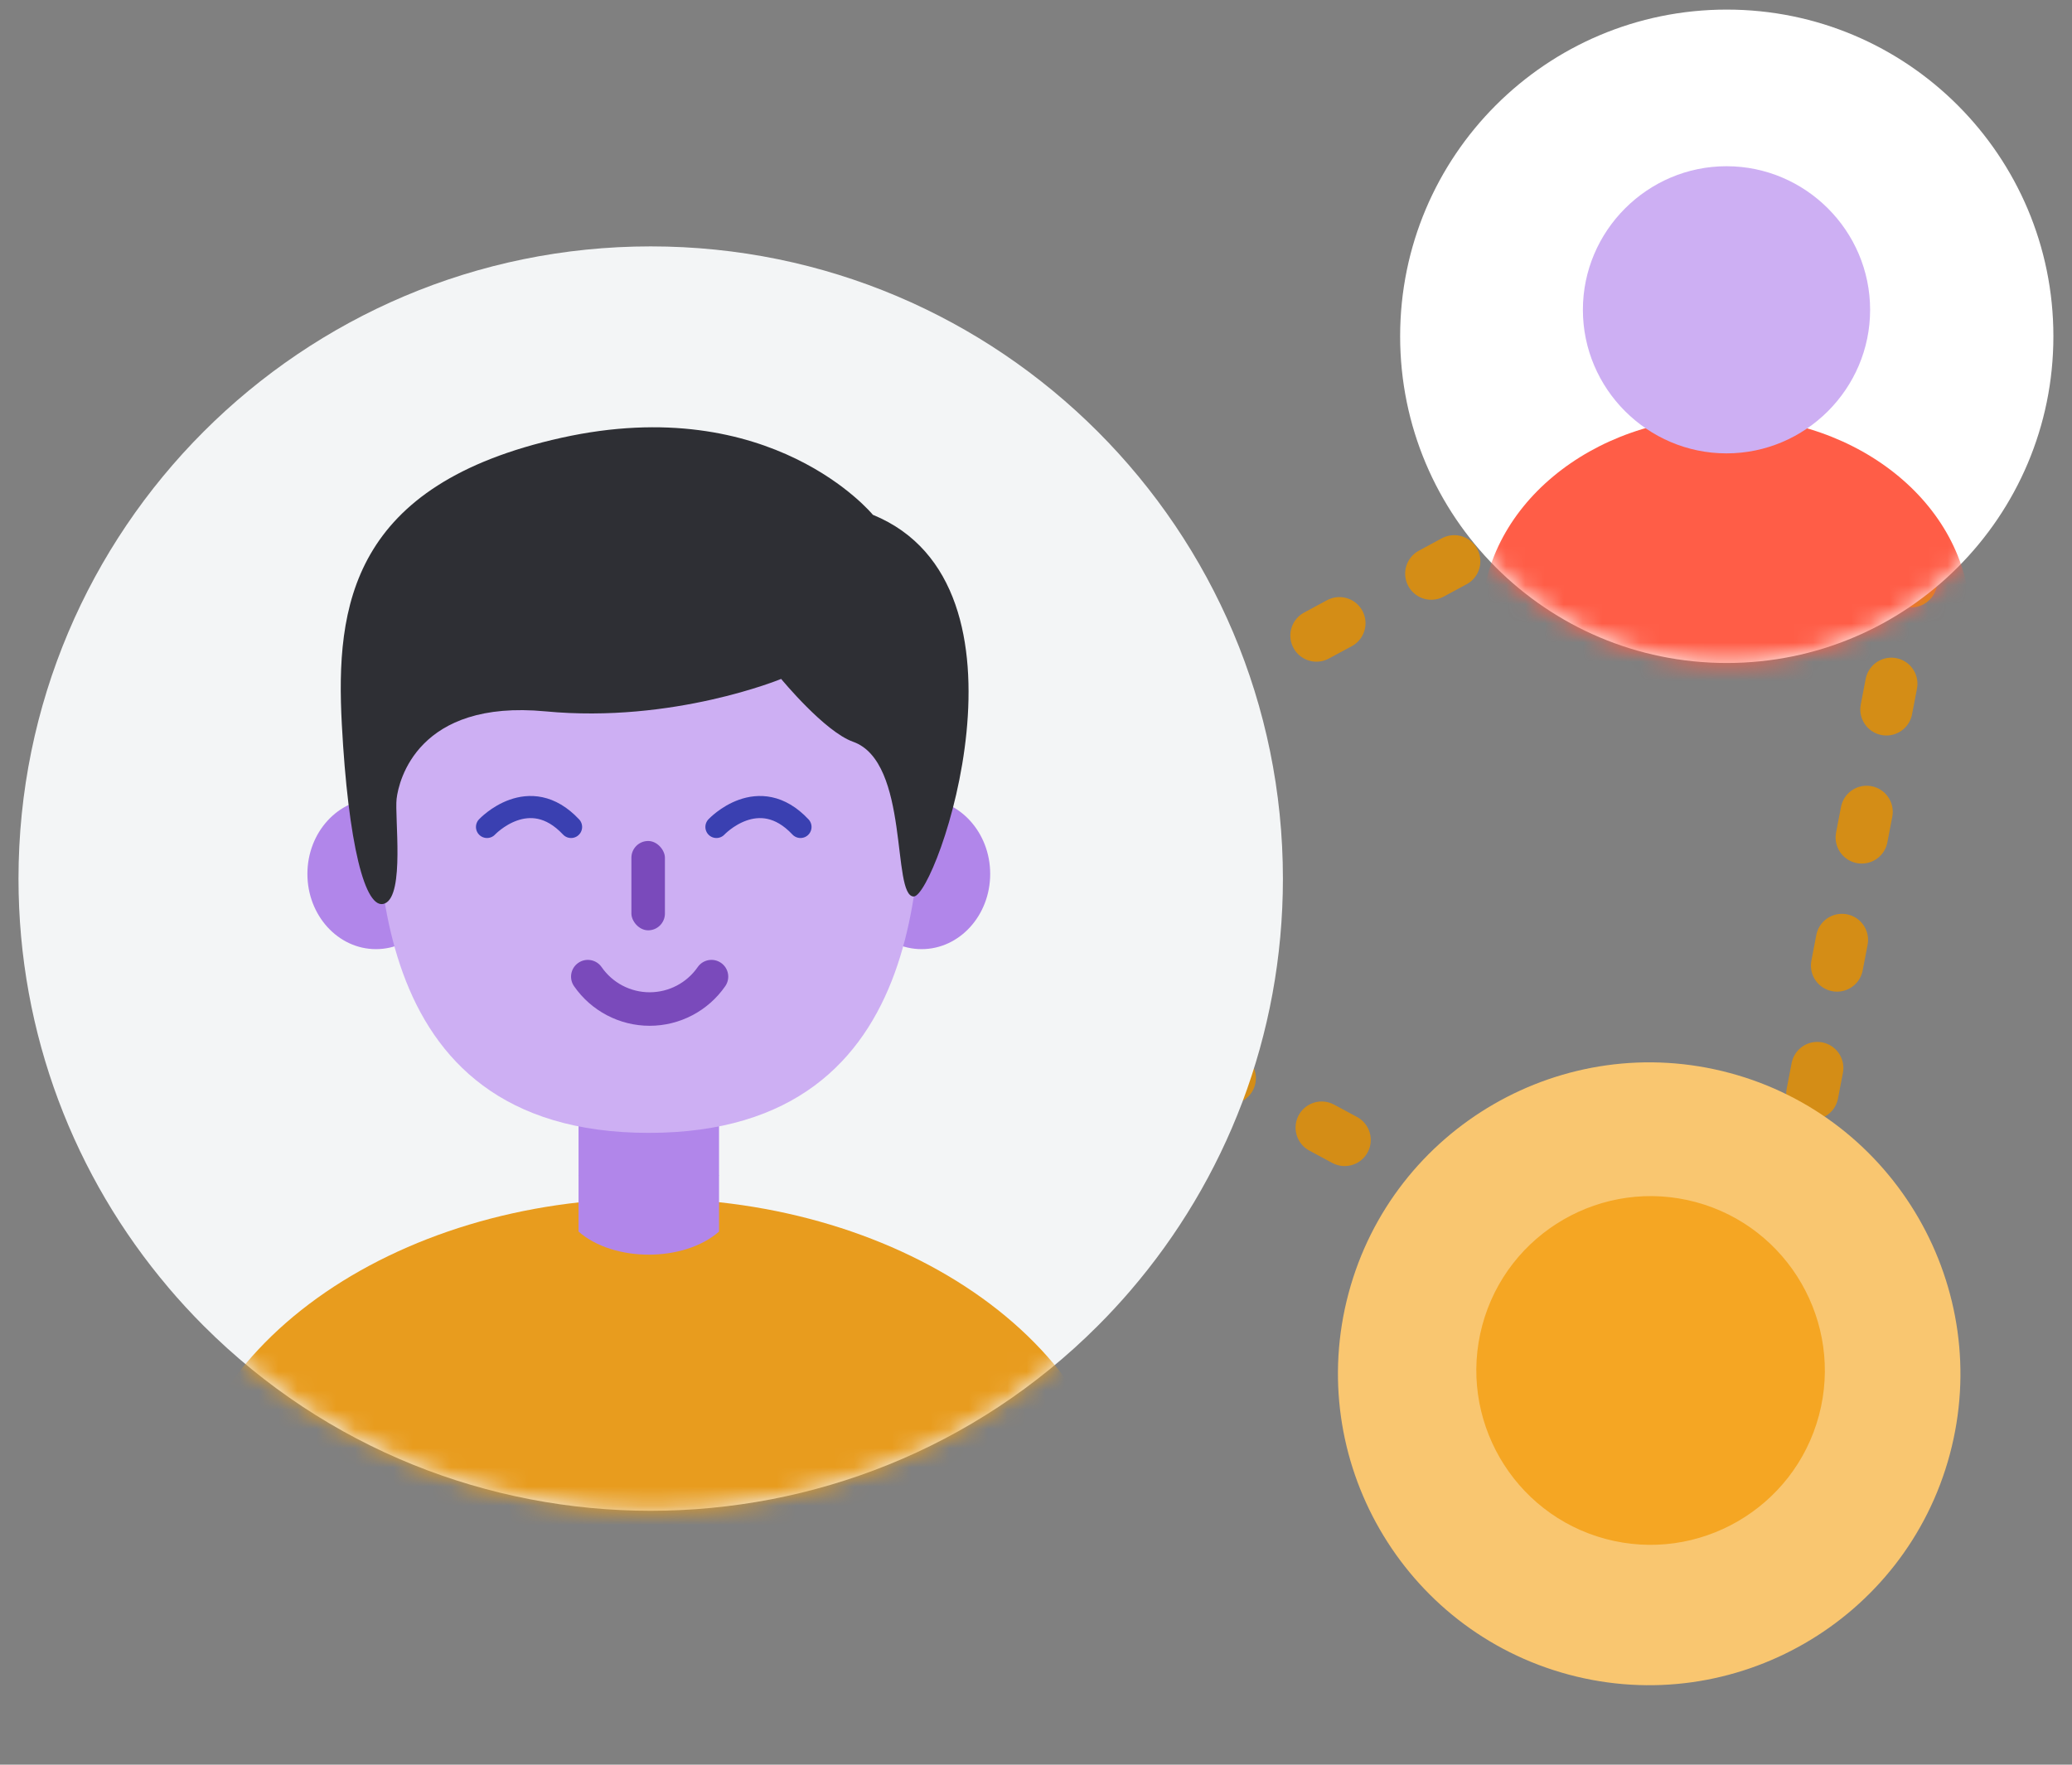
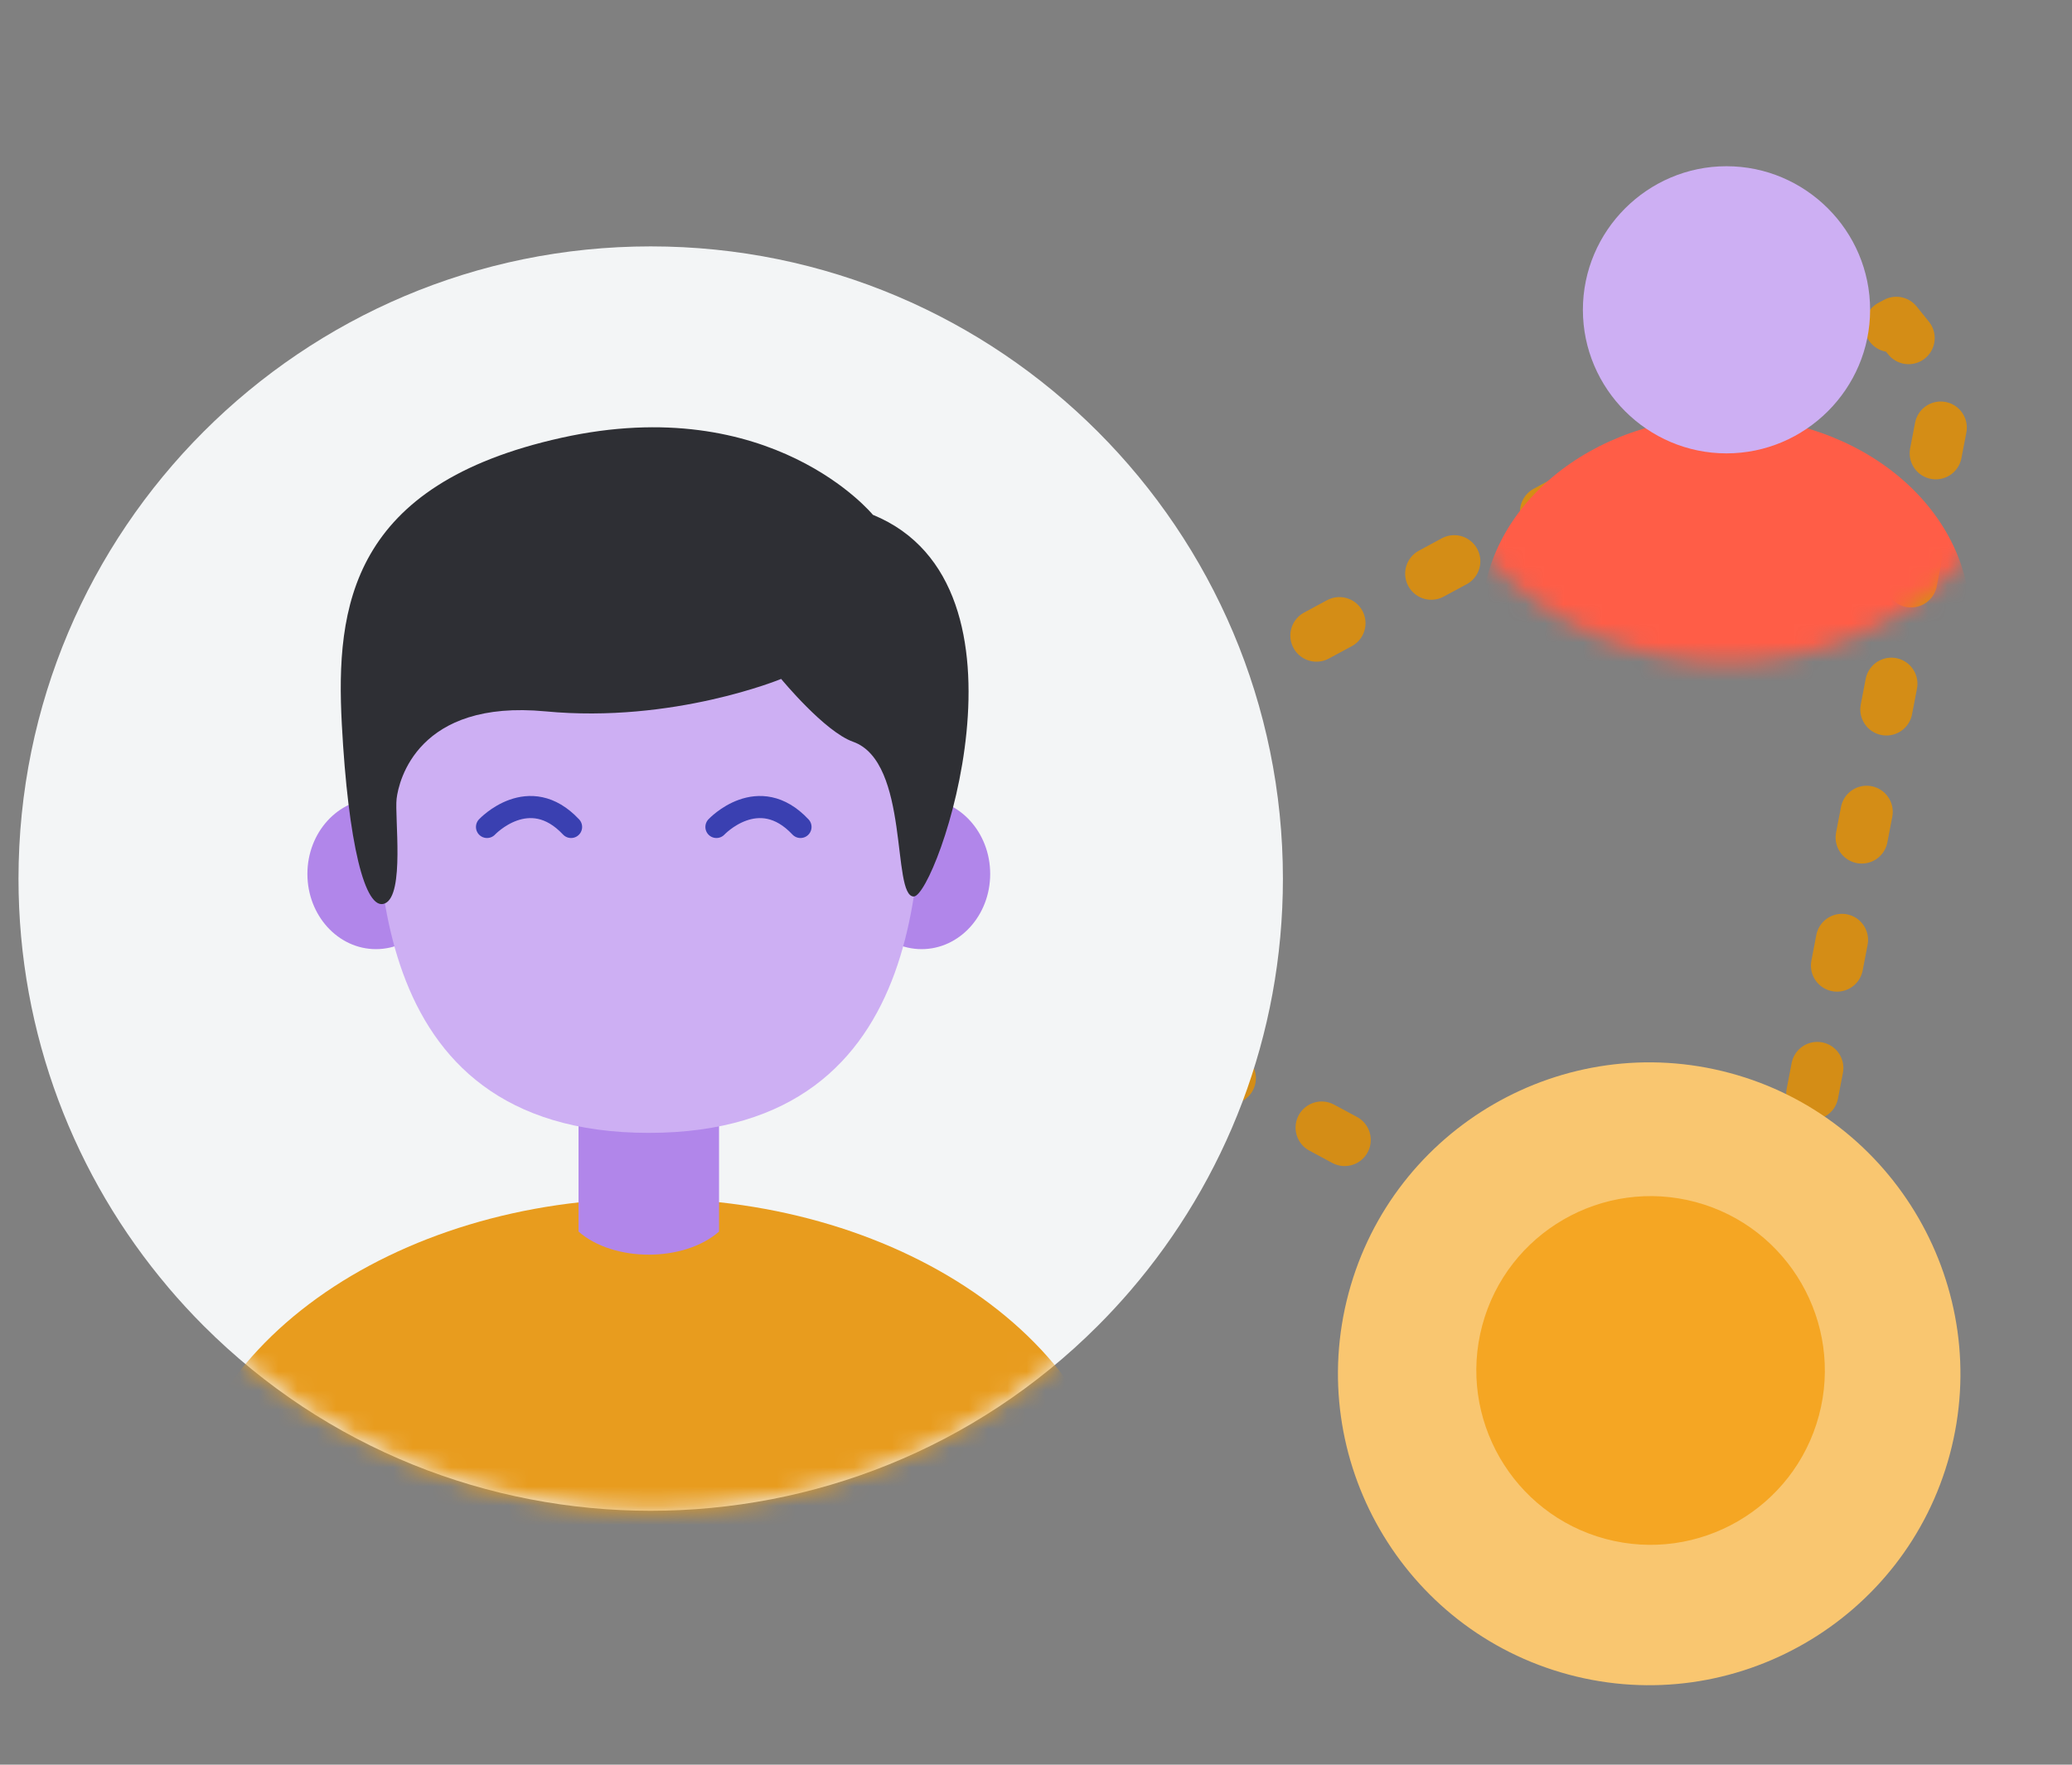
<svg xmlns="http://www.w3.org/2000/svg" width="108" height="92" viewBox="0 0 108 92" fill="none">
  <rect x="0" y="0" width="108" height="92" fill="#808080" stroke="none" />
  <path fill-rule="evenodd" clip-rule="evenodd" d="M56.648 39.591L98.843 16.832L101.56 20.203L92.805 65.628L92.084 71.27L59.069 53.499L56.648 39.591Z" stroke="#D48D16" stroke-width="2.722" stroke-linecap="round" stroke-linejoin="round" stroke-dasharray="1.36 5.44" />
  <path fill-rule="evenodd" clip-rule="evenodd" d="M8.775 67.12C3.904 61.374 0.964 53.937 0.964 45.811C0.964 27.605 15.718 12.845 33.917 12.845C52.116 12.845 66.87 27.605 66.87 45.811C66.87 54.014 63.876 61.518 58.92 67.286L58.92 67.287C58.379 67.916 57.811 68.529 57.218 69.122C44.37 81.976 23.464 81.976 10.616 69.122C9.971 68.477 9.358 67.809 8.774 67.122L8.775 67.12L8.775 67.12Z" fill="#F3F5F6" />
  <mask id="mask0" mask-type="alpha" maskUnits="userSpaceOnUse" x="0" y="12" width="67" height="67">
-     <path fill-rule="evenodd" clip-rule="evenodd" d="M8.775 67.12C3.904 61.374 0.964 53.937 0.964 45.811C0.964 27.605 15.718 12.845 33.917 12.845C52.116 12.845 66.87 27.605 66.87 45.811C66.87 54.014 63.876 61.518 58.92 67.286L58.92 67.287C58.379 67.916 57.811 68.529 57.218 69.122C44.37 81.976 23.464 81.976 10.616 69.122C9.971 68.477 9.358 67.809 8.774 67.122L8.775 67.12L8.775 67.12Z" fill="white" />
+     <path fill-rule="evenodd" clip-rule="evenodd" d="M8.775 67.12C3.904 61.374 0.964 53.937 0.964 45.811C0.964 27.605 15.718 12.845 33.917 12.845C52.116 12.845 66.87 27.605 66.87 45.811C66.87 54.014 63.876 61.518 58.92 67.286L58.92 67.287C58.379 67.916 57.811 68.529 57.218 69.122C44.37 81.976 23.464 81.976 10.616 69.122C9.971 68.477 9.358 67.809 8.774 67.122L8.775 67.12Z" fill="white" />
  </mask>
  <g mask="url(#mask0)">
    <path fill-rule="evenodd" clip-rule="evenodd" d="M33.864 62.481C47.006 62.481 58.652 70.143 58.652 80.999H9.075C9.075 70.143 20.721 62.481 33.864 62.481Z" fill="#E89C1E" />
  </g>
  <path fill-rule="evenodd" clip-rule="evenodd" d="M81.763 87.302C90.403 89.619 99.316 84.469 101.631 75.822C103.946 67.175 98.8 58.256 90.16 55.939C81.52 53.622 72.608 58.772 70.293 67.418C67.978 76.065 73.123 84.985 81.763 87.302V87.302Z" fill="#F9C670" />
  <path fill-rule="evenodd" clip-rule="evenodd" d="M88.385 62.668C93.222 63.965 96.104 68.96 94.808 73.8C93.511 78.642 88.521 81.525 83.683 80.228C78.846 78.931 75.965 73.936 77.261 69.095C78.557 64.253 83.547 61.371 88.385 62.668Z" fill="#F5A623" />
-   <path fill-rule="evenodd" clip-rule="evenodd" d="M107.03 17.531C107.03 26.938 99.408 34.564 90.005 34.564C80.602 34.564 72.98 26.938 72.98 17.531C72.98 8.125 80.602 0.5 90.005 0.5C99.408 0.5 107.03 8.125 107.03 17.531Z" fill="white" />
  <mask id="mask1" mask-type="alpha" maskUnits="userSpaceOnUse" x="72" y="0" width="36" height="35">
    <path fill-rule="evenodd" clip-rule="evenodd" d="M107.03 17.531C107.03 26.938 99.408 34.564 90.005 34.564C80.602 34.564 72.98 26.938 72.98 17.531C72.98 8.125 80.602 0.5 90.005 0.5C99.408 0.5 107.03 8.125 107.03 17.531Z" fill="white" />
  </mask>
  <g mask="url(#mask1)">
    <path fill-rule="evenodd" clip-rule="evenodd" d="M89.964 42.962C97 42.962 102.703 38.209 102.703 32.347C102.703 26.484 97 21.731 89.964 21.731C82.929 21.731 77.226 26.484 77.226 32.347C77.226 38.209 82.929 42.962 89.964 42.962Z" fill="#FF5D47" />
  </g>
  <path fill-rule="evenodd" clip-rule="evenodd" d="M89.991 8.666C85.874 8.666 82.506 12.034 82.506 16.152C82.506 20.268 85.874 23.636 89.991 23.636C94.109 23.636 97.477 20.268 97.477 16.152C97.477 12.034 94.109 8.666 89.991 8.666Z" fill="#CDAFF3" />
  <path fill-rule="evenodd" clip-rule="evenodd" d="M30.156 57.794H37.479V64.207C35.648 65.811 31.986 65.811 30.156 64.207V57.794Z" fill="#B186EA" />
  <path fill-rule="evenodd" clip-rule="evenodd" d="M19.597 49.482C21.57 49.482 23.17 47.727 23.17 45.561C23.17 43.396 21.57 41.64 19.597 41.64C17.623 41.64 16.023 43.396 16.023 45.561C16.023 47.727 17.623 49.482 19.597 49.482Z" fill="#B186EA" />
  <path fill-rule="evenodd" clip-rule="evenodd" d="M48.038 49.482C50.012 49.482 51.612 47.727 51.612 45.561C51.612 43.396 50.012 41.64 48.038 41.64C46.065 41.64 44.465 43.396 44.465 45.561C44.465 47.727 46.065 49.482 48.038 49.482Z" fill="#B186EA" />
  <path fill-rule="evenodd" clip-rule="evenodd" d="M48.024 38.072C48.024 32.296 43.63 28.07 33.818 28.07C24.005 28.07 19.611 32.296 19.611 38.072C19.611 43.847 18.586 59.061 33.818 59.061C49.049 59.061 48.024 43.847 48.024 38.072Z" fill="#CDAFF3" />
  <path d="M25.385 43.112C25.385 43.112 27.576 40.777 29.766 43.112" stroke="#3A40B1" stroke-width="1.153" stroke-linecap="round" stroke-linejoin="round" />
  <path d="M37.343 43.112C37.343 43.112 39.533 40.777 41.724 43.112" stroke="#3A40B1" stroke-width="1.153" stroke-linecap="round" stroke-linejoin="round" />
-   <path fill-rule="evenodd" clip-rule="evenodd" d="M33.862 53.478C32.29 53.478 30.817 52.706 29.921 51.413C29.646 51.016 29.745 50.472 30.142 50.198C30.538 49.923 31.083 50.022 31.358 50.418C31.927 51.241 32.863 51.731 33.862 51.731C34.861 51.731 35.797 51.241 36.367 50.418C36.641 50.022 37.185 49.923 37.582 50.198C37.979 50.472 38.078 51.016 37.803 51.413C36.907 52.706 35.434 53.478 33.862 53.478Z" fill="#7A4ABB" />
-   <rect x="32.911" y="43.844" width="1.747" height="4.657" rx="0.874" fill="#7A4ABB" />
  <path fill-rule="evenodd" clip-rule="evenodd" d="M25.584 49.569C26.642 49.569 27.5 48.705 27.5 47.639C27.5 46.574 26.642 45.71 25.584 45.71C24.526 45.71 23.669 46.574 23.669 47.639C23.669 48.705 24.526 49.569 25.584 49.569Z" fill="#CDAFF3" />
  <path fill-rule="evenodd" clip-rule="evenodd" d="M42.156 49.569C43.214 49.569 44.072 48.705 44.072 47.639C44.072 46.574 43.214 45.71 42.156 45.71C41.098 45.71 40.24 46.574 40.24 47.639C40.24 48.705 41.098 49.569 42.156 49.569Z" fill="#CDAFF3" />
-   <path fill-rule="evenodd" clip-rule="evenodd" d="M30.156 61.27C30.156 61.27 31.227 62.548 33.817 62.548C36.407 62.548 37.479 61.27 37.479 61.27C37.479 61.27 33.68 59.94 30.156 61.27Z" fill="#B186EA" />
  <path fill-rule="evenodd" clip-rule="evenodd" d="M45.497 26.838C45.497 26.838 40.225 20.393 29.266 22.823C18.308 25.253 17.487 31.592 17.817 37.759C18.146 43.927 19.025 47.545 20.064 47.098C21.104 46.651 20.563 42.58 20.673 41.64C20.782 40.701 21.771 36.452 28.436 37.086C35.1 37.72 40.717 35.395 40.717 35.395C40.717 35.395 42.977 38.144 44.465 38.671C47.438 39.723 46.463 46.738 47.628 46.738C48.793 46.738 54.505 30.535 45.497 26.838Z" fill="#2E2F34" />
</svg>